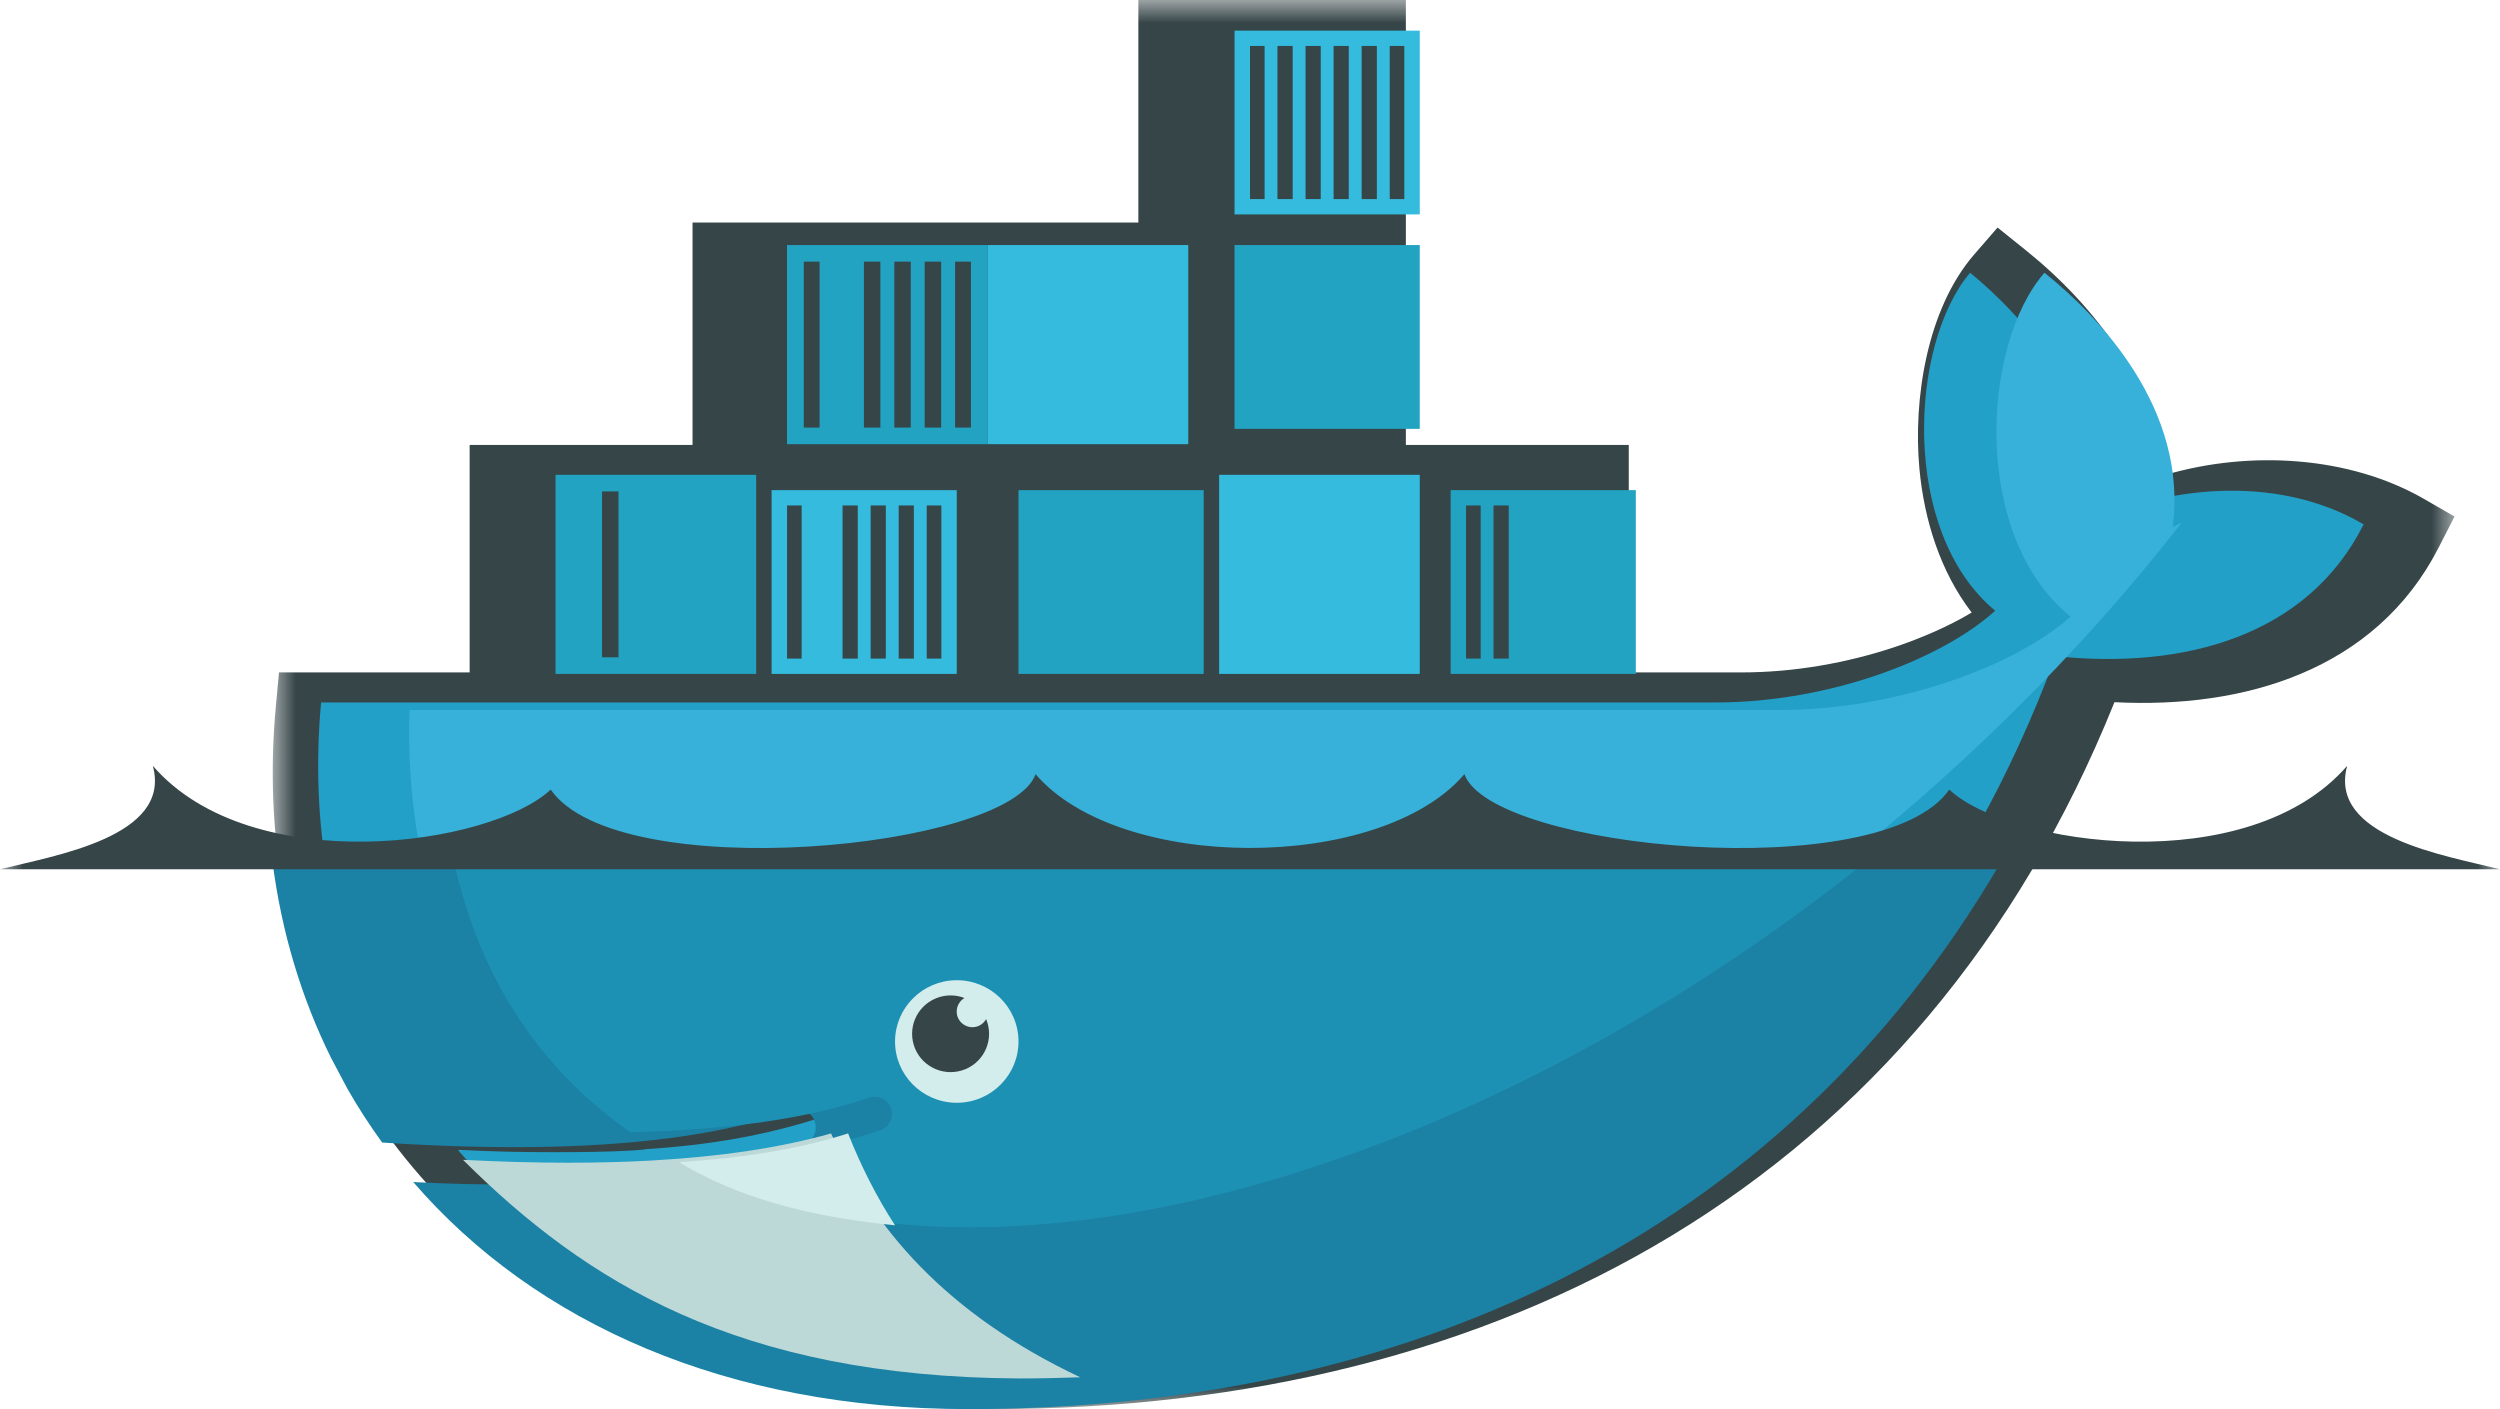
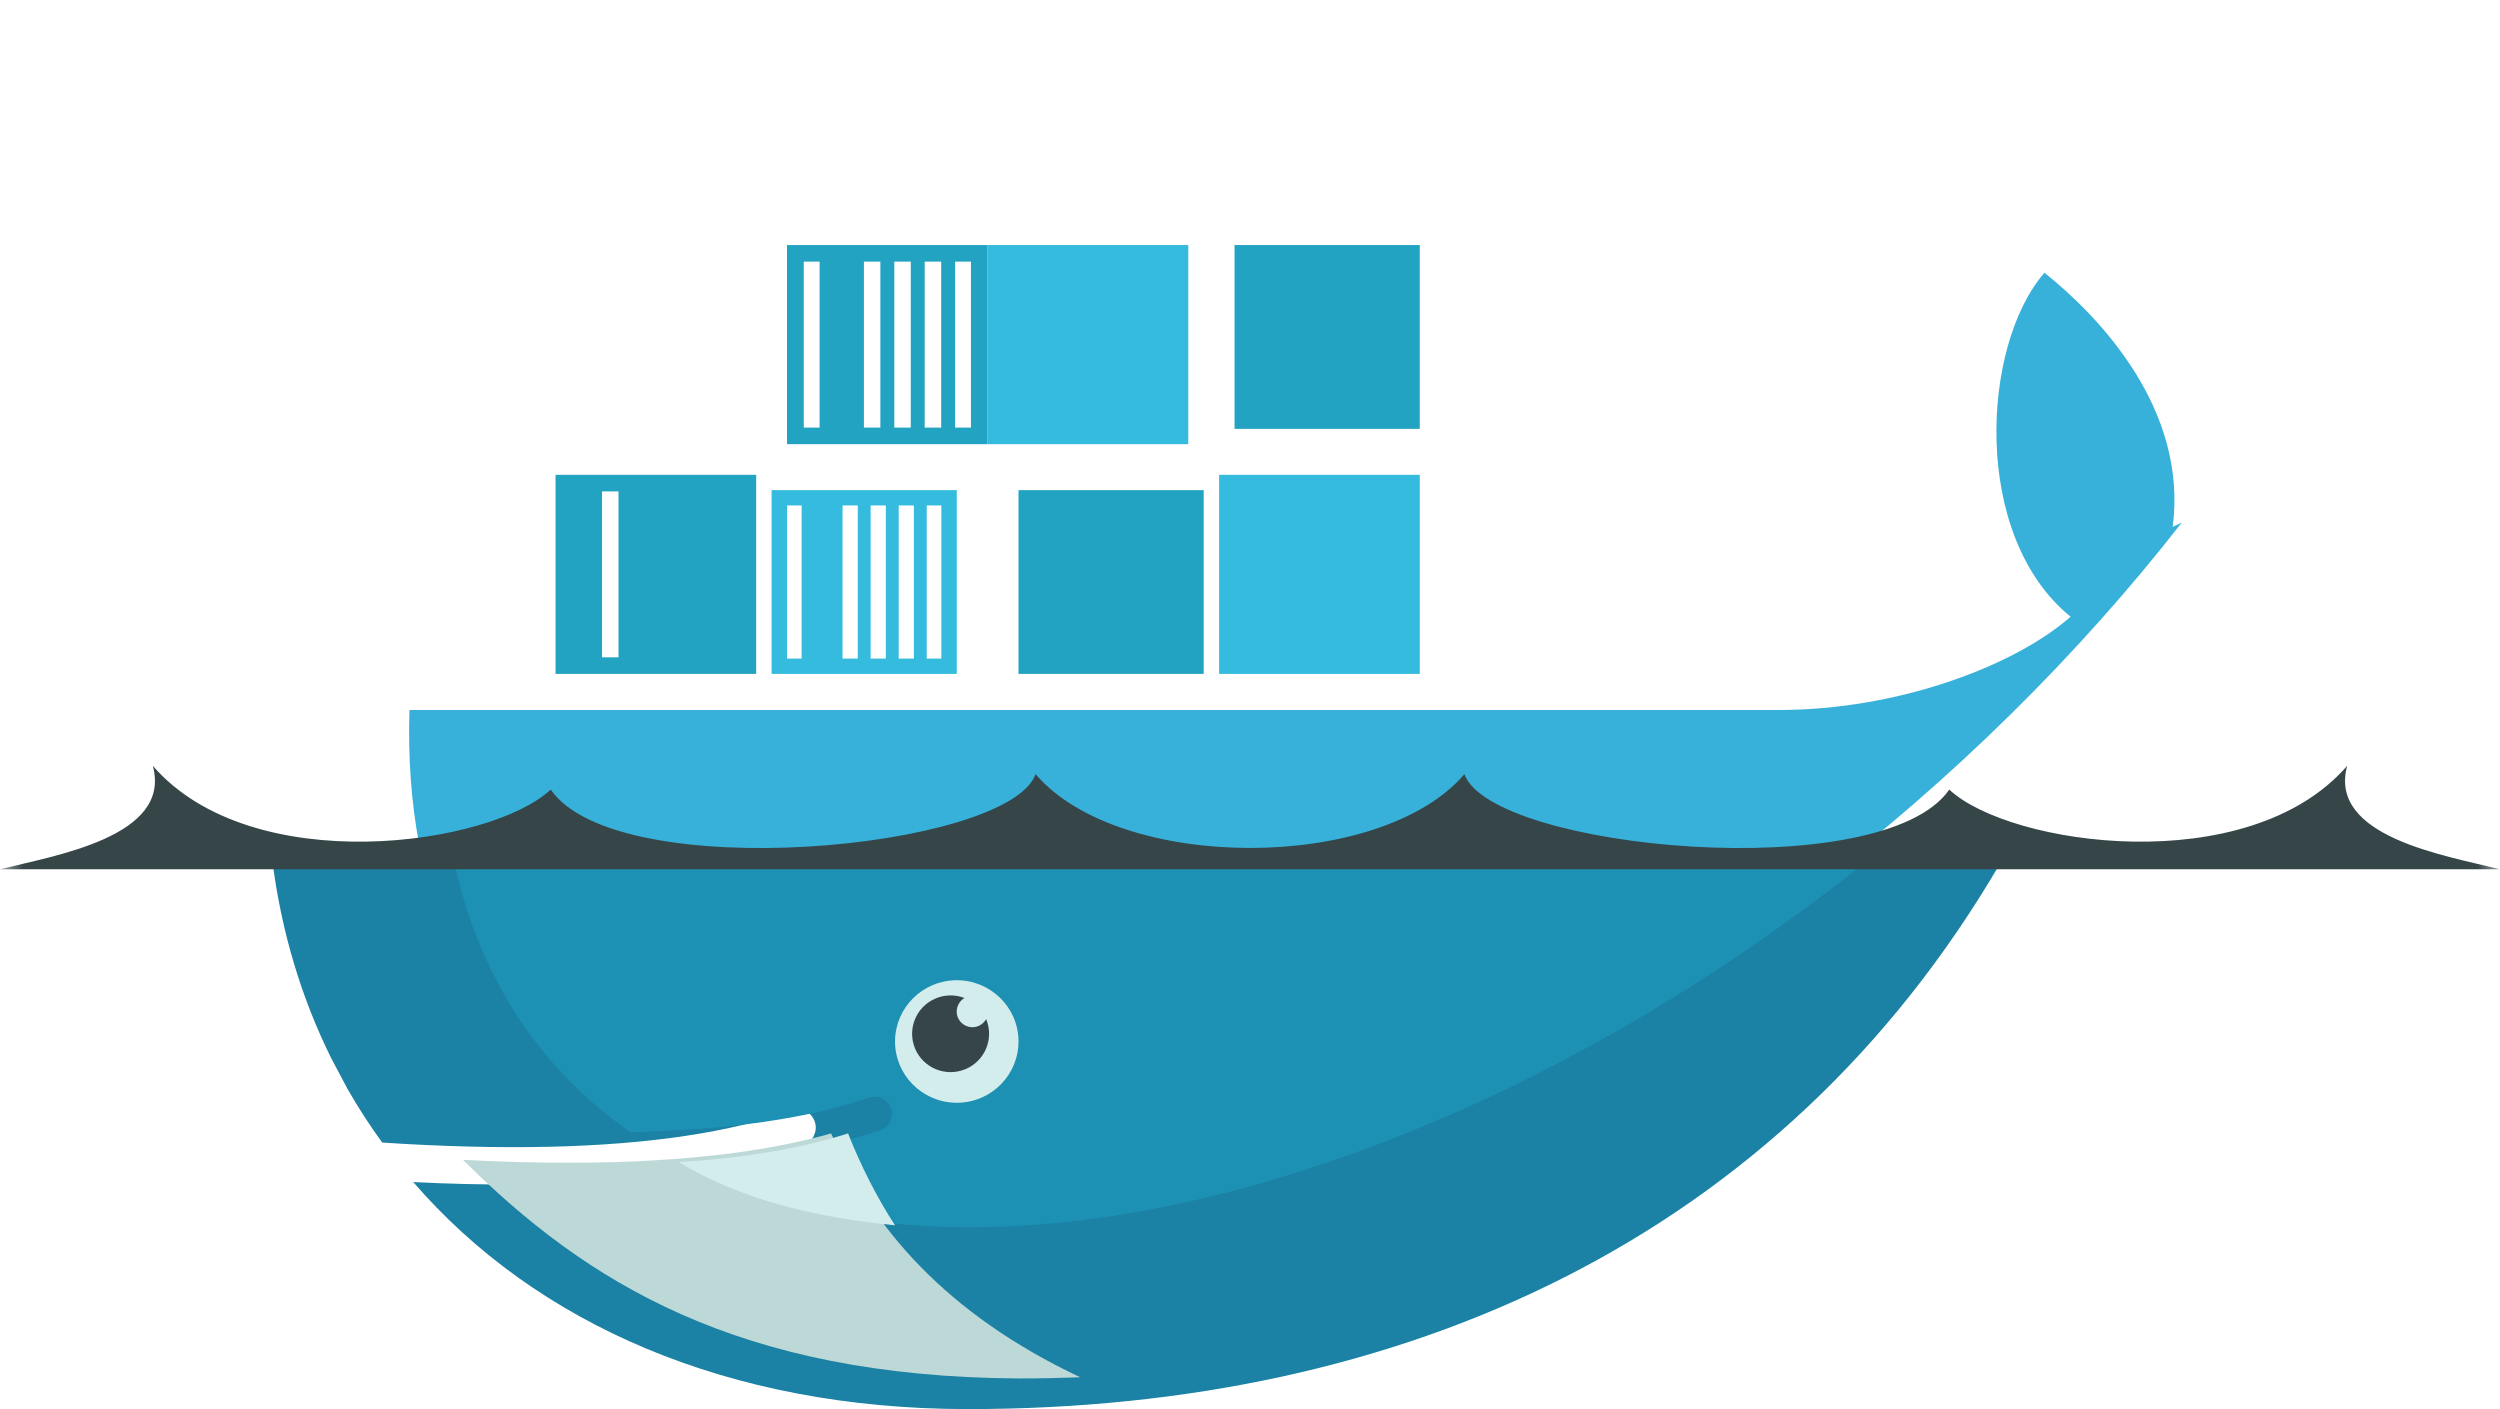
<svg xmlns="http://www.w3.org/2000/svg" xmlns:xlink="http://www.w3.org/1999/xlink" width="55px" height="31px" viewBox="0 0 55 31" version="1.1">
  <title>ProductInfo/System_Docker</title>
  <defs>
    <polygon id="path-1" points="0 0 48 0 48 31 0 31" />
    <polygon id="path-3" points="0 31 55 31 55 0 0 0" />
    <polygon id="path-5" points="0 31 55 31 55 0 0 0" />
    <polygon id="path-7" points="0 31 55 31 55 0 0 0" />
    <polygon id="path-9" points="0 31 55 31 55 0 0 0" />
    <polygon id="path-11" points="0 31 55 31 55 0 0 0" />
-     <polygon id="path-13" points="0 31 55 31 55 0 0 0" />
-     <polygon id="path-15" points="0 31 55 31 55 0 0 0" />
    <polygon id="path-17" points="0 31 55 31 55 0 0 0" />
    <polygon id="path-19" points="0 31 55 31 55 0 0 0" />
    <polygon id="path-21" points="0 31 55 31 55 0 0 0" />
    <polygon id="path-23" points="0 31 55 31 55 0 0 0" />
  </defs>
  <g id="ProductInfo/System_Docker" stroke="none" stroke-width="1" fill="none" fill-rule="evenodd">
    <g id="02.Product_01_ProductInfo_System_Docker">
      <g id="Fill-1-Clipped" transform="translate(6, 0)">
        <mask id="mask-2" fill="white">
          <use xlink:href="#path-1" />
        </mask>
        <g id="path-1" />
-         <path d="M24.929,9.789 L29.833,9.789 L29.833,14.793 L32.313,14.793 C33.458,14.793 34.636,14.589 35.72,14.223 C36.253,14.042 36.851,13.791 37.377,13.476 C36.685,12.574 36.331,11.435 36.227,10.312 C36.086,8.785 36.395,6.797 37.43,5.601 L37.946,5.006 L38.56,5.499 C40.106,6.739 41.407,8.472 41.636,10.448 C43.499,9.901 45.685,10.031 47.327,10.976 L48,11.364 L47.646,12.055 C46.257,14.759 43.355,15.596 40.518,15.448 C36.272,26.003 27.028,31 15.82,31 C10.029,31 4.716,28.84 1.691,23.712 L1.642,23.628 L1.201,22.733 C0.178,20.476 -0.161,18.004 0.069,15.533 L0.138,14.793 L4.332,14.793 L4.332,9.789 L9.236,9.789 L9.236,4.895 L19.044,4.895 L19.044,-4.38394707e-06 L24.929,-4.38394707e-06 L24.929,9.789" id="Fill-1" fill="#364548" fill-rule="nonzero" mask="url(#mask-2)" />
      </g>
-       <path d="M46.045,11.494 C46.366,8.949 44.5,6.949 43.342,6 C42.008,7.574 41.8,11.699 43.894,13.436 C42.725,14.495 40.264,15.454 37.744,15.454 L7.064,15.454 C6.819,18.139 7.281,20.611 8.336,22.727 L8.685,23.379 C8.906,23.761 9.148,24.131 9.408,24.486 C10.67,24.569 11.833,24.597 12.897,24.573 L12.897,24.573 C14.988,24.526 16.694,24.274 17.987,23.817 C18.181,23.755 18.388,23.866 18.448,24.064 C18.506,24.254 18.41,24.456 18.228,24.527 C18.056,24.588 17.877,24.645 17.692,24.699 L17.691,24.699 C16.673,24.996 15.581,25.196 14.173,25.284 C14.257,25.286 14.086,25.297 14.085,25.297 C14.037,25.3 13.977,25.307 13.929,25.31 C13.375,25.342 12.776,25.348 12.164,25.348 C11.495,25.348 10.837,25.336 10.1,25.297 L10.081,25.31 C12.637,28.242 16.634,30 21.644,30 C32.248,30 41.241,25.204 45.224,14.436 C48.049,14.732 50.765,13.997 52,11.536 C50.033,10.378 47.502,10.747 46.045,11.494" id="Fill-4" fill="#22A0C8" fill-rule="nonzero" />
      <path d="M47.8,11.591 C48.135,9 46.186,6.966 44.978,6 C43.585,7.602 43.369,11.799 45.553,13.567 C44.334,14.644 41.765,15.62 39.134,15.62 L9.008,15.62 C8.877,19.804 10.438,22.98 13.199,24.9 L13.199,24.9 C15.382,24.852 17.163,24.595 18.512,24.13 C18.715,24.067 18.931,24.18 18.994,24.382 C19.054,24.575 18.954,24.781 18.764,24.853 C18.584,24.915 18.397,24.973 18.204,25.028 L18.204,25.028 C17.141,25.33 15.903,25.559 14.433,25.649 C14.433,25.649 14.398,25.616 14.397,25.616 C18.164,27.538 23.625,27.531 29.887,25.138 C36.908,22.455 43.441,17.343 48,11.496 C47.931,11.527 47.865,11.558 47.8,11.591" id="Fill-6" fill="#37B1D9" fill-rule="nonzero" />
      <path d="M6,19 C6.201,20.529 6.635,21.961 7.279,23.265 L7.646,23.958 C7.879,24.365 8.133,24.758 8.408,25.136 C9.737,25.224 10.962,25.254 12.082,25.229 C14.284,25.179 16.081,24.911 17.443,24.425 C17.647,24.359 17.865,24.477 17.929,24.688 C17.99,24.889 17.888,25.105 17.697,25.18 C17.516,25.245 17.327,25.306 17.132,25.363 L17.131,25.363 C16.059,25.679 14.817,25.904 13.334,25.999 C13.283,26.002 13.194,26.003 13.143,26.006 C12.559,26.039 11.935,26.06 11.291,26.06 C10.587,26.06 9.866,26.046 9.091,26.005 C11.783,29.123 16.018,31 21.295,31 C30.855,31 39.173,27.261 44,19 L6,19" id="Fill-8" fill="#1B81A5" fill-rule="nonzero" />
      <path d="M10,19 C10.561,21.547 11.909,23.546 13.867,24.907 C16.029,24.86 17.793,24.606 19.129,24.145 C19.33,24.082 19.544,24.194 19.607,24.394 C19.666,24.585 19.567,24.79 19.379,24.861 C19.201,24.923 19.016,24.98 18.824,25.035 L18.824,25.035 C17.771,25.334 16.526,25.548 15.069,25.638 C18.8,27.542 24.195,27.515 30.397,25.144 C34.149,23.709 37.76,21.573 41,19 L10,19" id="Fill-10" fill="#1D91B4" fill-rule="nonzero" />
      <g id="Fill-12-Clipped">
        <mask id="mask-4" fill="white">
          <use xlink:href="#path-3" />
        </mask>
        <g id="path-3" />
        <path d="M21.012,9.407 L21.361,9.407 L21.361,5.756 L21.012,5.756 L21.012,9.407 Z M20.343,9.407 L20.706,9.407 L20.706,5.756 L20.343,5.756 L20.343,9.407 Z M19.675,9.407 L20.037,9.407 L20.037,5.756 L19.675,5.756 L19.675,9.407 Z M19.006,9.407 L19.368,9.407 L19.368,5.756 L19.006,5.756 L19.006,9.407 Z M18.337,5.756 L18.699,5.756 L18.699,9.407 L18.337,9.407 L18.337,5.756 L18.337,5.756 Z M17.683,9.407 L18.031,9.407 L18.031,5.756 L17.683,5.756 L17.683,9.407 Z M17.315,5.391 L21.728,5.391 L21.728,9.772 L17.314,9.772 L17.314,5.391 L17.315,5.391 Z M15.92,14.461 L16.268,14.461 L16.268,10.811 L15.92,10.811 L15.92,14.461 Z M15.251,14.461 L15.613,14.461 L15.613,10.811 L15.251,10.811 L15.251,14.461 Z M14.582,14.461 L14.944,14.461 L14.944,10.811 L14.582,10.811 L14.582,14.461 Z M13.913,14.461 L14.276,14.461 L14.276,10.811 L13.913,10.811 L13.913,14.461 Z M13.245,10.811 L13.607,10.811 L13.607,14.461 L13.245,14.461 L13.245,10.811 L13.245,10.811 Z M12.59,14.461 L12.938,14.461 L12.938,10.811 L12.59,10.811 L12.59,14.461 Z M12.222,14.826 L16.636,14.826 L16.636,10.446 L12.222,10.446 L12.222,14.826 Z" id="Fill-12" fill="#23A3C2" fill-rule="nonzero" mask="url(#mask-4)" />
      </g>
      <g id="Fill-14-Clipped">
        <mask id="mask-6" fill="white">
          <use xlink:href="#path-5" />
        </mask>
        <g id="path-3" />
        <path d="M20.388,14.489 L20.71,14.489 L20.71,11.12 L20.388,11.12 L20.388,14.489 Z M19.771,14.489 L20.105,14.489 L20.105,11.12 L19.771,11.12 L19.771,14.489 Z M19.154,14.489 L19.488,14.489 L19.488,11.12 L19.154,11.12 L19.154,14.489 Z M18.536,14.489 L18.871,14.489 L18.871,11.12 L18.536,11.12 L18.536,14.489 Z M17.919,11.12 L18.254,11.12 L18.254,14.489 L17.92,14.489 L17.92,11.12 L17.919,11.12 Z M17.315,14.489 L17.636,14.489 L17.636,11.12 L17.315,11.12 L17.315,14.489 Z M16.976,10.783 L21.049,10.783 L21.049,14.826 L16.975,14.826 L16.975,10.783 L16.976,10.783 Z" id="Fill-14" fill="#34BBDE" fill-rule="nonzero" mask="url(#mask-6)" />
      </g>
      <g id="Fill-15-Clipped">
        <mask id="mask-8" fill="white">
          <use xlink:href="#path-7" />
        </mask>
        <g id="path-3" />
        <path d="M25.82,14.489 L26.142,14.489 L26.142,11.12 L25.82,11.12 L25.82,14.489 Z M25.203,14.489 L25.538,14.489 L25.538,11.12 L25.203,11.12 L25.203,14.489 Z M24.586,14.489 L24.92,14.489 L24.92,11.12 L24.586,11.12 L24.586,14.489 Z M23.969,14.489 L24.303,14.489 L24.303,11.12 L23.969,11.12 L23.969,14.489 Z M23.351,14.489 L23.685,14.489 L23.685,11.12 L23.351,11.12 L23.351,14.489 Z M22.747,14.489 L23.068,14.489 L23.068,11.12 L22.747,11.12 L22.747,14.489 Z M22.407,14.826 L26.481,14.826 L26.481,10.783 L22.407,10.783 L22.407,14.826 Z" id="Fill-15" fill="#23A3C2" fill-rule="nonzero" mask="url(#mask-8)" />
      </g>
      <g id="Fill-16-Clipped">
        <mask id="mask-10" fill="white">
          <use xlink:href="#path-9" />
        </mask>
        <g id="path-3" />
        <path d="M30.519,14.461 L30.867,14.461 L30.867,10.811 L30.519,10.811 L30.519,14.461 Z M29.85,14.461 L30.212,14.461 L30.212,10.811 L29.85,10.811 L29.85,14.461 Z M29.181,14.461 L29.543,14.461 L29.543,10.811 L29.181,10.811 L29.181,14.461 Z M28.512,14.461 L28.874,14.461 L28.874,10.811 L28.512,10.811 L28.512,14.461 Z M27.844,14.461 L28.206,14.461 L28.206,10.811 L27.844,10.811 L27.844,14.461 Z M27.189,14.461 L27.537,14.461 L27.537,10.811 L27.189,10.811 L27.189,14.461 Z M26.821,14.826 L31.235,14.826 L31.235,10.446 L26.821,10.446 L26.821,14.826 Z M25.426,9.407 L25.774,9.407 L25.774,5.756 L25.426,5.756 L25.426,9.407 Z M24.757,9.407 L25.12,9.407 L25.12,5.756 L24.757,5.756 L24.757,9.407 Z M24.088,9.407 L24.451,9.407 L24.451,5.756 L24.088,5.756 L24.088,9.407 Z M23.42,9.407 L23.782,9.407 L23.782,5.756 L23.42,5.756 L23.42,9.407 Z M22.751,9.407 L23.113,9.407 L23.113,5.756 L22.751,5.756 L22.751,9.407 Z M22.096,9.407 L22.444,9.407 L22.444,5.756 L22.096,5.756 L22.096,9.407 Z M21.728,9.772 L26.142,9.772 L26.142,5.391 L21.728,5.391 L21.728,9.772 Z" id="Fill-16" fill="#34BBDE" fill-rule="nonzero" mask="url(#mask-10)" />
      </g>
      <g id="Fill-17-Clipped">
        <mask id="mask-12" fill="white">
          <use xlink:href="#path-11" />
        </mask>
        <g id="path-3" />
        <path d="M30.574,9.098 L30.895,9.098 L30.895,5.728 L30.574,5.728 L30.574,9.098 Z M29.956,9.098 L30.291,9.098 L30.291,5.728 L29.956,5.728 L29.956,9.098 Z M29.339,9.098 L29.673,9.098 L29.673,5.728 L29.339,5.728 L29.339,9.098 Z M28.722,9.098 L29.056,9.098 L29.056,5.728 L28.722,5.728 L28.722,9.098 Z M28.104,9.098 L28.439,9.098 L28.439,5.728 L28.104,5.728 L28.104,9.098 Z M27.5,9.098 L27.821,9.098 L27.821,5.728 L27.5,5.728 L27.5,9.098 Z M27.16,9.435 L31.235,9.435 L31.235,5.391 L27.16,5.391 L27.16,9.435 Z" id="Fill-17" fill="#23A3C2" fill-rule="nonzero" mask="url(#mask-12)" />
      </g>
      <g id="Fill-18-Clipped">
        <mask id="mask-14" fill="white">
          <use xlink:href="#path-13" />
        </mask>
        <g id="path-3" />
        <path d="M30.574,1.011 L30.895,1.011 L30.895,4.38 L30.574,4.38 L30.574,1.011 L30.574,1.011 Z M29.956,1.011 L30.291,1.011 L30.291,4.38 L29.956,4.38 L29.956,1.011 L29.956,1.011 Z M29.339,1.011 L29.673,1.011 L29.673,4.38 L29.339,4.38 L29.339,1.011 L29.339,1.011 Z M28.722,1.011 L29.056,1.011 L29.056,4.38 L28.722,4.38 L28.722,1.011 L28.722,1.011 Z M28.104,1.011 L28.439,1.011 L28.439,4.38 L28.104,4.38 L28.104,1.011 L28.104,1.011 Z M27.5,1.011 L27.821,1.011 L27.821,4.38 L27.5,4.38 L27.5,1.011 L27.5,1.011 Z M27.16,4.717 L31.235,4.717 L31.235,0.674 L27.16,0.674 L27.16,4.717 Z" id="Fill-18" fill="#34BBDE" fill-rule="nonzero" mask="url(#mask-14)" />
      </g>
      <g id="Fill-19-Clipped">
        <mask id="mask-16" fill="white">
          <use xlink:href="#path-15" />
        </mask>
        <g id="path-3" />
        <path d="M35.327,14.489 L35.648,14.489 L35.648,11.12 L35.327,11.12 L35.327,14.489 Z M34.709,14.489 L35.044,14.489 L35.044,11.12 L34.709,11.12 L34.709,14.489 Z M34.092,14.489 L34.426,14.489 L34.426,11.12 L34.092,11.12 L34.092,14.489 Z M33.475,14.489 L33.809,14.489 L33.809,11.12 L33.475,11.12 L33.475,14.489 Z M32.857,11.12 L33.192,11.12 L33.192,14.489 L32.857,14.489 L32.857,11.12 L32.857,11.12 Z M32.253,11.12 L32.575,11.12 L32.575,14.489 L32.253,14.489 L32.253,11.12 L32.253,11.12 Z M31.914,14.826 L35.988,14.826 L35.988,10.783 L31.914,10.783 L31.914,14.826 Z" id="Fill-19" fill="#23A3C2" fill-rule="nonzero" mask="url(#mask-16)" />
      </g>
      <g id="Fill-20-Clipped">
        <mask id="mask-18" fill="white">
          <use xlink:href="#path-17" />
        </mask>
        <g id="path-3" />
        <path d="M21.031,21.565 C21.781,21.555 22.397,22.151 22.407,22.895 C22.417,23.639 21.817,24.251 21.067,24.261 C21.055,24.261 21.043,24.261 21.031,24.261 C20.281,24.251 19.681,23.639 19.691,22.895 C19.701,22.165 20.296,21.575 21.031,21.565" id="Fill-20" fill="#D3ECEC" fill-rule="nonzero" mask="url(#mask-18)" />
      </g>
      <g id="Fill-21-Clipped">
        <mask id="mask-20" fill="white">
          <use xlink:href="#path-19" />
        </mask>
        <g id="path-3" />
        <path d="M0,19.124 L55,19.124 C53.803,18.821 51.211,18.412 51.638,16.848 C49.461,19.359 44.209,18.61 42.884,17.371 C41.408,19.505 32.816,18.694 32.217,17.032 C30.367,19.196 24.634,19.196 22.783,17.032 C22.184,18.694 13.592,19.505 12.116,17.371 C10.791,18.61 5.54,19.359 3.362,16.848 C3.789,18.412 1.198,18.821 0,19.124 M20.913,21.899 C21.021,21.899 21.124,21.92 21.219,21.956 C21.054,22.052 20.998,22.263 21.094,22.427 C21.156,22.533 21.269,22.598 21.392,22.599 C21.523,22.599 21.636,22.526 21.695,22.42 C21.874,22.85 21.67,23.344 21.238,23.522 C20.806,23.701 20.31,23.497 20.131,23.067 C19.952,22.636 20.157,22.142 20.589,21.964 C20.691,21.921 20.802,21.899 20.913,21.899" id="Fill-21" fill="#364548" fill-rule="nonzero" mask="url(#mask-20)" />
      </g>
      <g id="Fill-22-Clipped">
        <mask id="mask-22" fill="white">
          <use xlink:href="#path-21" />
        </mask>
        <g id="path-3" />
        <path d="M23.765,30.3 C20.809,28.904 19.187,27.006 18.284,24.935 C17.186,25.247 15.866,25.446 14.332,25.532 C13.754,25.564 13.146,25.58 12.509,25.58 C11.774,25.58 10.999,25.559 10.185,25.516 C12.896,28.212 16.231,30.288 22.407,30.326 C22.863,30.326 23.315,30.317 23.765,30.3" id="Fill-22" fill="#BDD9D7" fill-rule="nonzero" mask="url(#mask-22)" />
      </g>
      <g id="Fill-23-Clipped">
        <mask id="mask-24" fill="white">
          <use xlink:href="#path-23" />
        </mask>
        <g id="path-3" />
        <path d="M19.691,26.957 C19.306,26.372 18.933,25.638 18.658,24.935 C17.625,25.265 16.382,25.476 14.938,25.567 C15.93,26.168 17.348,26.726 19.691,26.957" id="Fill-23" fill="#D3ECEC" fill-rule="nonzero" mask="url(#mask-24)" />
      </g>
    </g>
  </g>
</svg>